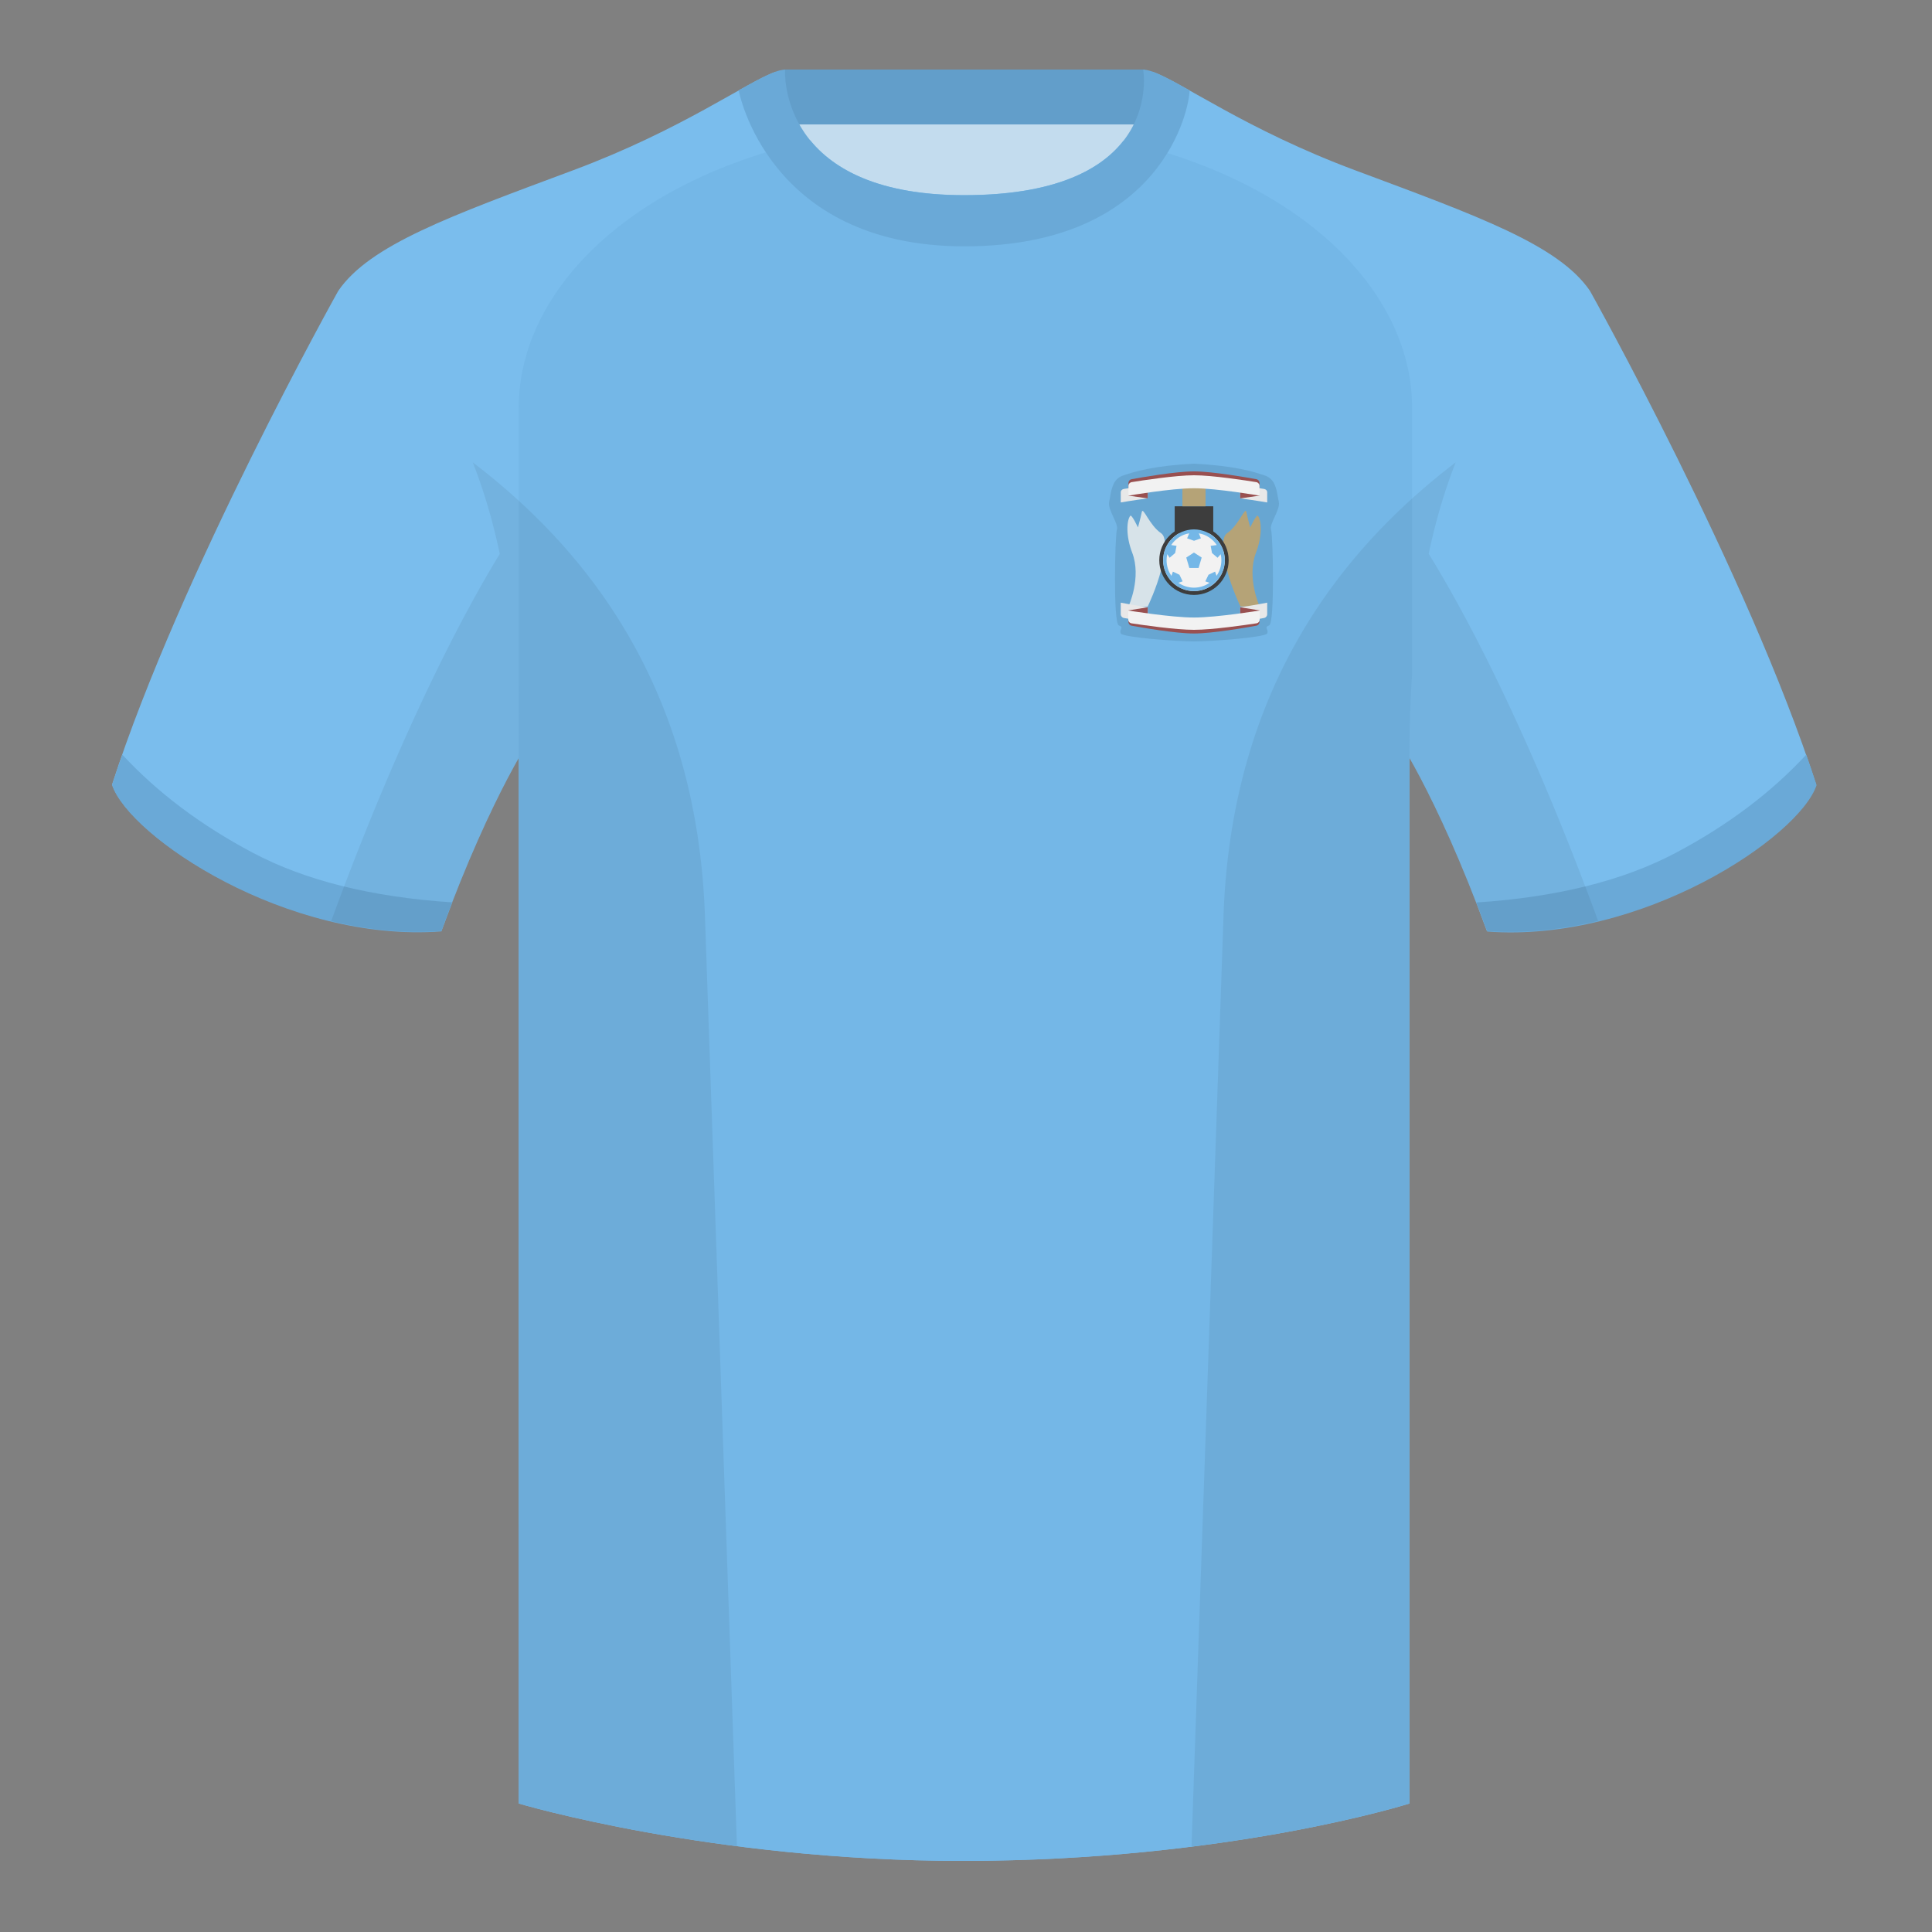
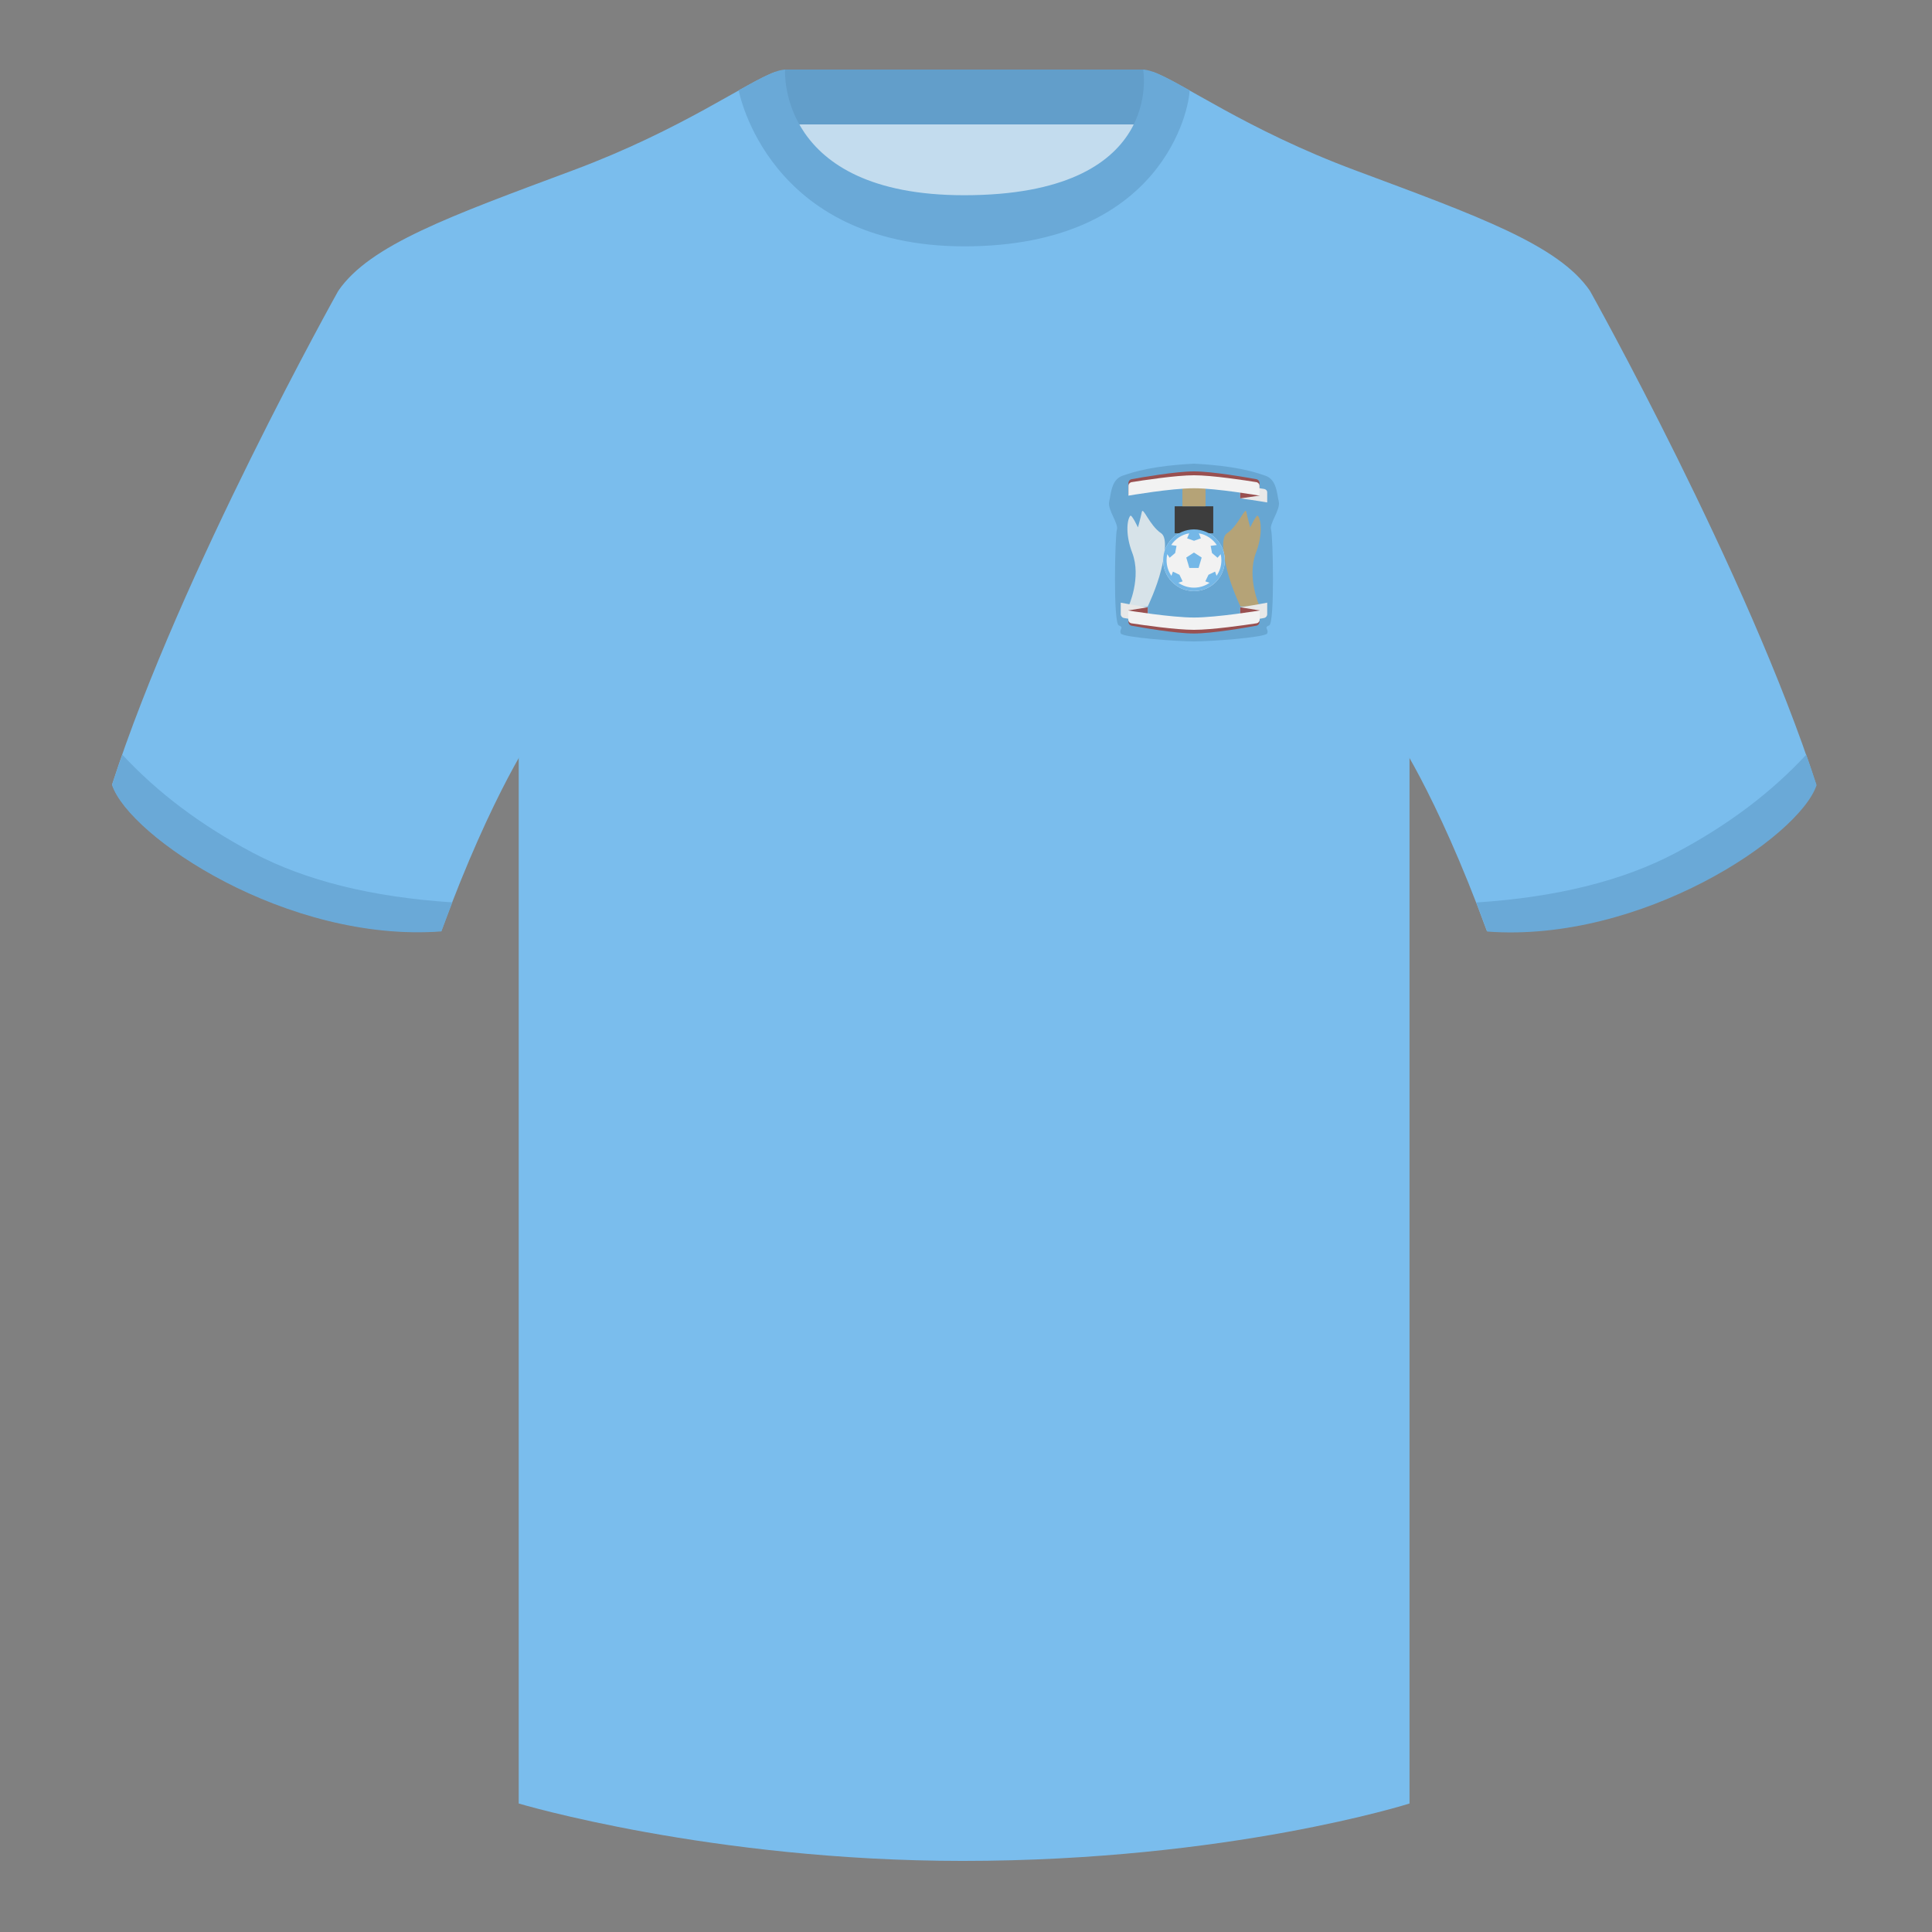
<svg xmlns="http://www.w3.org/2000/svg" width="500" height="500" viewBox="0 0 500 500" fill="none">
  <rect x="0" y="0" width="500" height="500" fill="#808080" stroke="none" />
  <path fill-rule="evenodd" clip-rule="evenodd" d="M203.006 109.195h93.643V21.9h-93.643v87.295z" fill="#C3DCEE" />
  <path fill-rule="evenodd" clip-rule="evenodd" d="M202.866 32.2h93.459V18h-93.459v14.2z" fill="#629ECA" />
  <path fill-rule="evenodd" clip-rule="evenodd" d="M87.55 75.262S46.788 148.062 29.003 203.032c4.445 13.375 45.208 40.86 85.232 37.885 13.34-36.4 24.46-52 24.46-52s2.963-95.085-51.145-113.655zm323.925 0s40.763 72.8 58.547 127.77c-4.445 13.375-45.207 40.86-85.232 37.885-13.34-36.4-24.459-52-24.459-52s-2.964-95.085 51.144-113.655z" fill="#7ABDED" />
  <path fill-rule="evenodd" clip-rule="evenodd" d="M249.514 57.707c-50.081 0-47.798-39.469-48.742-39.14-7.516 2.619-24.133 14.937-52.439 25.495-31.873 11.885-52.626 19.315-60.782 31.2 11.115 8.915 46.694 28.97 46.694 120.345v271.14s49.658 14.855 114.885 14.855c68.929 0 115.649-14.855 115.649-14.855v-271.14c0-91.375 35.579-111.43 46.699-120.345-8.157-11.885-28.91-19.315-60.783-31.2-28.359-10.577-44.981-22.919-52.478-25.509-.927-.32 4.178 39.154-48.703 39.154z" fill="#7ABDED" />
-   <path fill-rule="evenodd" clip-rule="evenodd" d="M249.509 50.501c23.731 0 35.462-6.712 41.199-14.034l3.192.839c45.286 11.339 71.55 39.427 71.55 68.161v68.856c-.455 6.629-.699 13.713-.699 21.287V466.75s-43.163 13.71-107.735 14.788c-2.595.043-5.225.065-7.889.065-64.901 0-114.388-14.707-114.881-14.854l.004-361.283c0-28.452 25.752-56.27 70.222-67.818l5.219-1.327c6.037 7.379 17.622 14.179 39.818 14.179z" fill="#74B7E7" />
  <path fill-rule="evenodd" clip-rule="evenodd" d="M470.129 203.201c-4.445 13.375-45.208 40.86-85.232 37.885-.958-2.613-1.904-5.119-2.835-7.52 20.794-1.357 37.993-5.636 51.594-12.837 13.428-7.109 24.697-15.584 33.806-25.427.936 2.667 1.827 5.303 2.667 7.899zM65.427 220.693c13.611 7.205 30.824 11.485 51.64 12.84-.932 2.399-1.878 4.904-2.835 7.517-40.024 2.975-80.787-24.51-85.232-37.885.836-2.585 1.723-5.209 2.655-7.863 9.104 9.827 20.361 18.291 33.773 25.391zM249.577 63.753c51.478 0 58.278-35.895 58.278-40.38-5.772-3.24-9.728-5.345-12.008-5.345 0 0 5.882 32.495-46.335 32.495-48.52 0-46.335-32.495-46.335-32.495-2.28 0-6.236 2.105-12.003 5.345 0 0 7.368 40.38 58.403 40.38z" fill="#6AA9D7" />
-   <path fill-rule="evenodd" clip-rule="evenodd" d="M413.584 238.323c-9.288 2.238-19.065 3.316-28.798 2.592-8.198-22.369-15.557-36.883-20.013-44.748v270.577s-21.102 6.71-55.866 11.111l-.544-.06c1.881-54.795 5.722-166.47 8.276-240.705 2.056-59.755 31.085-95.29 60.099-117.44-2.675 6.781-5.071 14.606-6.999 23.667 7.354 11.852 24.436 42.069 43.831 94.964.005.014.01.028.014.042zM190.716 477.795c-34.248-4.401-56.476-11.051-56.476-11.051V196.172c-4.456 7.867-11.814 22.379-20.01 44.743-9.633.716-19.308-.332-28.51-2.524a1.056 1.056 0 01.02-.096c19.377-52.848 36.305-83.066 43.609-94.944-1.928-9.075-4.327-16.912-7.006-23.701 29.014 22.15 58.044 57.685 60.099 117.44 2.554 74.235 6.396 185.91 8.276 240.705h-.002z" fill="#000" fill-opacity=".06" />
  <path d="M308.972 166c-4.554-.009-18.422-1.038-18.919-2.067-.213-.44-.064-.787.062-1.079.171-.395.299-.692-.562-.989-1.498-.517-.999-23.258-.499-24.809.238-.74-.321-1.953-.915-3.242-.65-1.411-1.343-2.914-1.083-3.994.091-.377.166-.806.245-1.261.354-2.04.801-4.613 3.251-5.458 2.991-1.032 7.972-2.579 18.42-3.098V120c.009 0 .019.001.028.001.009 0 .019-.001.028-.001v.003c10.448.519 15.429 2.066 18.42 3.098 2.45.845 2.897 3.418 3.251 5.458.079.455.154.884.245 1.261.26 1.08-.433 2.583-1.083 3.994-.594 1.289-1.153 2.502-.915 3.242.5 1.551.999 24.292-.499 24.809-.861.297-.733.594-.562.989.126.292.275.639.062 1.079-.497 1.029-14.365 2.058-18.919 2.067h-.056z" fill="#67A6D2" />
  <path d="M293.001 143c-1.636-4.254-1.458-8.212-.5-9.5.372-.5 1.999 3 1.999 3s.7-2.5 1-4c.3-1.5 2 3.5 5 5.5 1.845 1.231.694 6.701 0 9.5-1.148 4.631-3.468 9.462-3.468 9.462h-4.987s3.456-7.462.956-13.962z" fill="#D7E3E9" />
  <path d="M325.054 143c1.636-4.254 1.457-8.212.5-9.5-.372-.5-1.999 3-1.999 3s-.701-2.5-1-4c-.3-1.5-2 3.5-5 5.5-1.846 1.231-.694 6.701 0 9.5 1.148 4.631 3.468 9.462 3.468 9.462h4.987s-3.456-7.462-.956-13.962z" fill="#B5A377" />
-   <path fill-rule="evenodd" clip-rule="evenodd" d="M308.999 153.97c4.958 0 8.978-4.019 8.978-8.977s-4.02-8.977-8.978-8.977c-4.957 0-8.977 4.019-8.977 8.977s4.02 8.977 8.977 8.977z" fill="#3D3D3D" />
  <path fill-rule="evenodd" clip-rule="evenodd" d="M309 152.973c4.407 0 7.98-3.573 7.98-7.98s-3.573-7.979-7.98-7.979-7.979 3.572-7.979 7.979 3.572 7.98 7.979 7.98z" fill="#F2F2F2" />
  <path fill="#3D3D3D" d="M304.013 131.029h9.975v6.982h-9.975z" />
  <path fill="#B5A377" d="M306.007 124.047h5.985v6.982h-5.985z" />
  <path d="M308.991 142.998l-1.986 1.297.798 2.693h2.394l.798-2.693-2.004-1.297z" fill="#74B7E7" />
  <path fill-rule="evenodd" clip-rule="evenodd" d="M309 152.973c4.407 0 7.98-3.573 7.98-7.98s-3.573-7.979-7.98-7.979-7.979 3.572-7.979 7.979 3.572 7.98 7.979 7.98zm7.093-7.98c0 1.493-.461 2.878-1.249 4.021l-.386-1.079-1.698.81-.82 1.708 1.1.371c-1.147.796-2.539 1.262-4.04 1.262-1.499 0-2.89-.465-4.035-1.259l1.095-.374-.819-1.708-1.698-.81-.378 1.092c-.793-1.145-1.258-2.535-1.258-4.034 0-.542.061-1.07.176-1.577l.617.931 1.431-1.222.35-1.862-1.381-.208c1.056-1.579 2.73-2.711 4.676-3.049l-.549 1.319 1.787.629 1.773-.629-.534-1.314c1.934.344 3.597 1.473 4.648 3.045l-1.581.207.349 1.862 1.431 1.222.821-.915c.112.502.172 1.025.172 1.561z" fill="#74B7E7" />
  <path d="M297.031 157.165c-3.837-.577-6.982-1.197-6.982-1.197v2.99c0 .478.336.888.806.974 1.178.216 3.518.633 6.176 1.031v-3.798z" fill="#E8E8E8" />
  <path d="M297.031 157.164l-4.987.798 1.496 2.494h3.491v-3.292z" fill="#995050" />
  <path d="M320.97 157.165c3.837-.577 6.982-1.198 6.982-1.198v2.99c0 .478-.336.888-.806.975-1.178.216-3.518.632-6.176 1.031v-3.798z" fill="#E8E8E8" />
  <path d="M320.97 157.164l4.987.798-1.496 2.493h-3.491v-3.291z" fill="#995050" />
  <path fill-rule="evenodd" clip-rule="evenodd" d="M325.957 160.952c0 .478-.336.888-.807.975-2.679.492-11.384 2.02-16.15 2.02-4.765 0-13.47-1.528-16.15-2.02-.47-.087-.806-.497-.806-.975v-2.99s11.01 2.171 16.956 2.171c5.947 0 16.957-2.171 16.957-2.171v2.99zm0-35.957c0-.479-.336-.888-.807-.975-2.679-.492-11.384-2.02-16.15-2.02-4.765 0-13.47 1.528-16.15 2.02-.47.087-.806.496-.806.975v2.99s11.01-2.171 16.956-2.171c5.947 0 16.957 2.171 16.957 2.171v-2.99z" fill="#995050" />
  <path fill-rule="evenodd" clip-rule="evenodd" d="M326 160.336c0 .49-.351.906-.836.98-2.717.416-11.402 1.684-16.164 1.684-4.762 0-13.447-1.268-16.164-1.684-.485-.074-.836-.49-.836-.98V158s11.038 1.814 17 1.814S326 158 326 158v2.336z" fill="#F2F2F2" />
  <path d="M320.97 128.976c3.837.509 6.982 1.056 6.982 1.056v-2.635c0-.421-.336-.782-.806-.859-1.178-.19-3.518-.557-6.176-.908v3.346z" fill="#E8E8E8" />
  <path d="M320.97 128.977l4.987-.704-1.496-2.197h-3.491v2.901z" fill="#995050" />
-   <path d="M297.031 128.976c-3.837.509-6.982 1.056-6.982 1.056v-2.635c0-.421.336-.782.806-.859 1.178-.19 3.518-.557 6.176-.908v3.346z" fill="#E8E8E8" />
-   <path d="M297.031 128.977l-4.987-.704 1.496-2.197h3.491v2.901z" fill="#995050" />
  <path fill-rule="evenodd" clip-rule="evenodd" d="M292.044 125.755c0-.486.347-.901.827-.978 2.703-.437 11.376-1.777 16.13-1.777 4.753 0 13.426 1.34 16.129 1.777.48.077.827.492.827.978v2.518s-11.01-1.913-16.956-1.913c-5.947 0-16.957 1.913-16.957 1.913v-2.518z" fill="#F2F2F2" />
</svg>